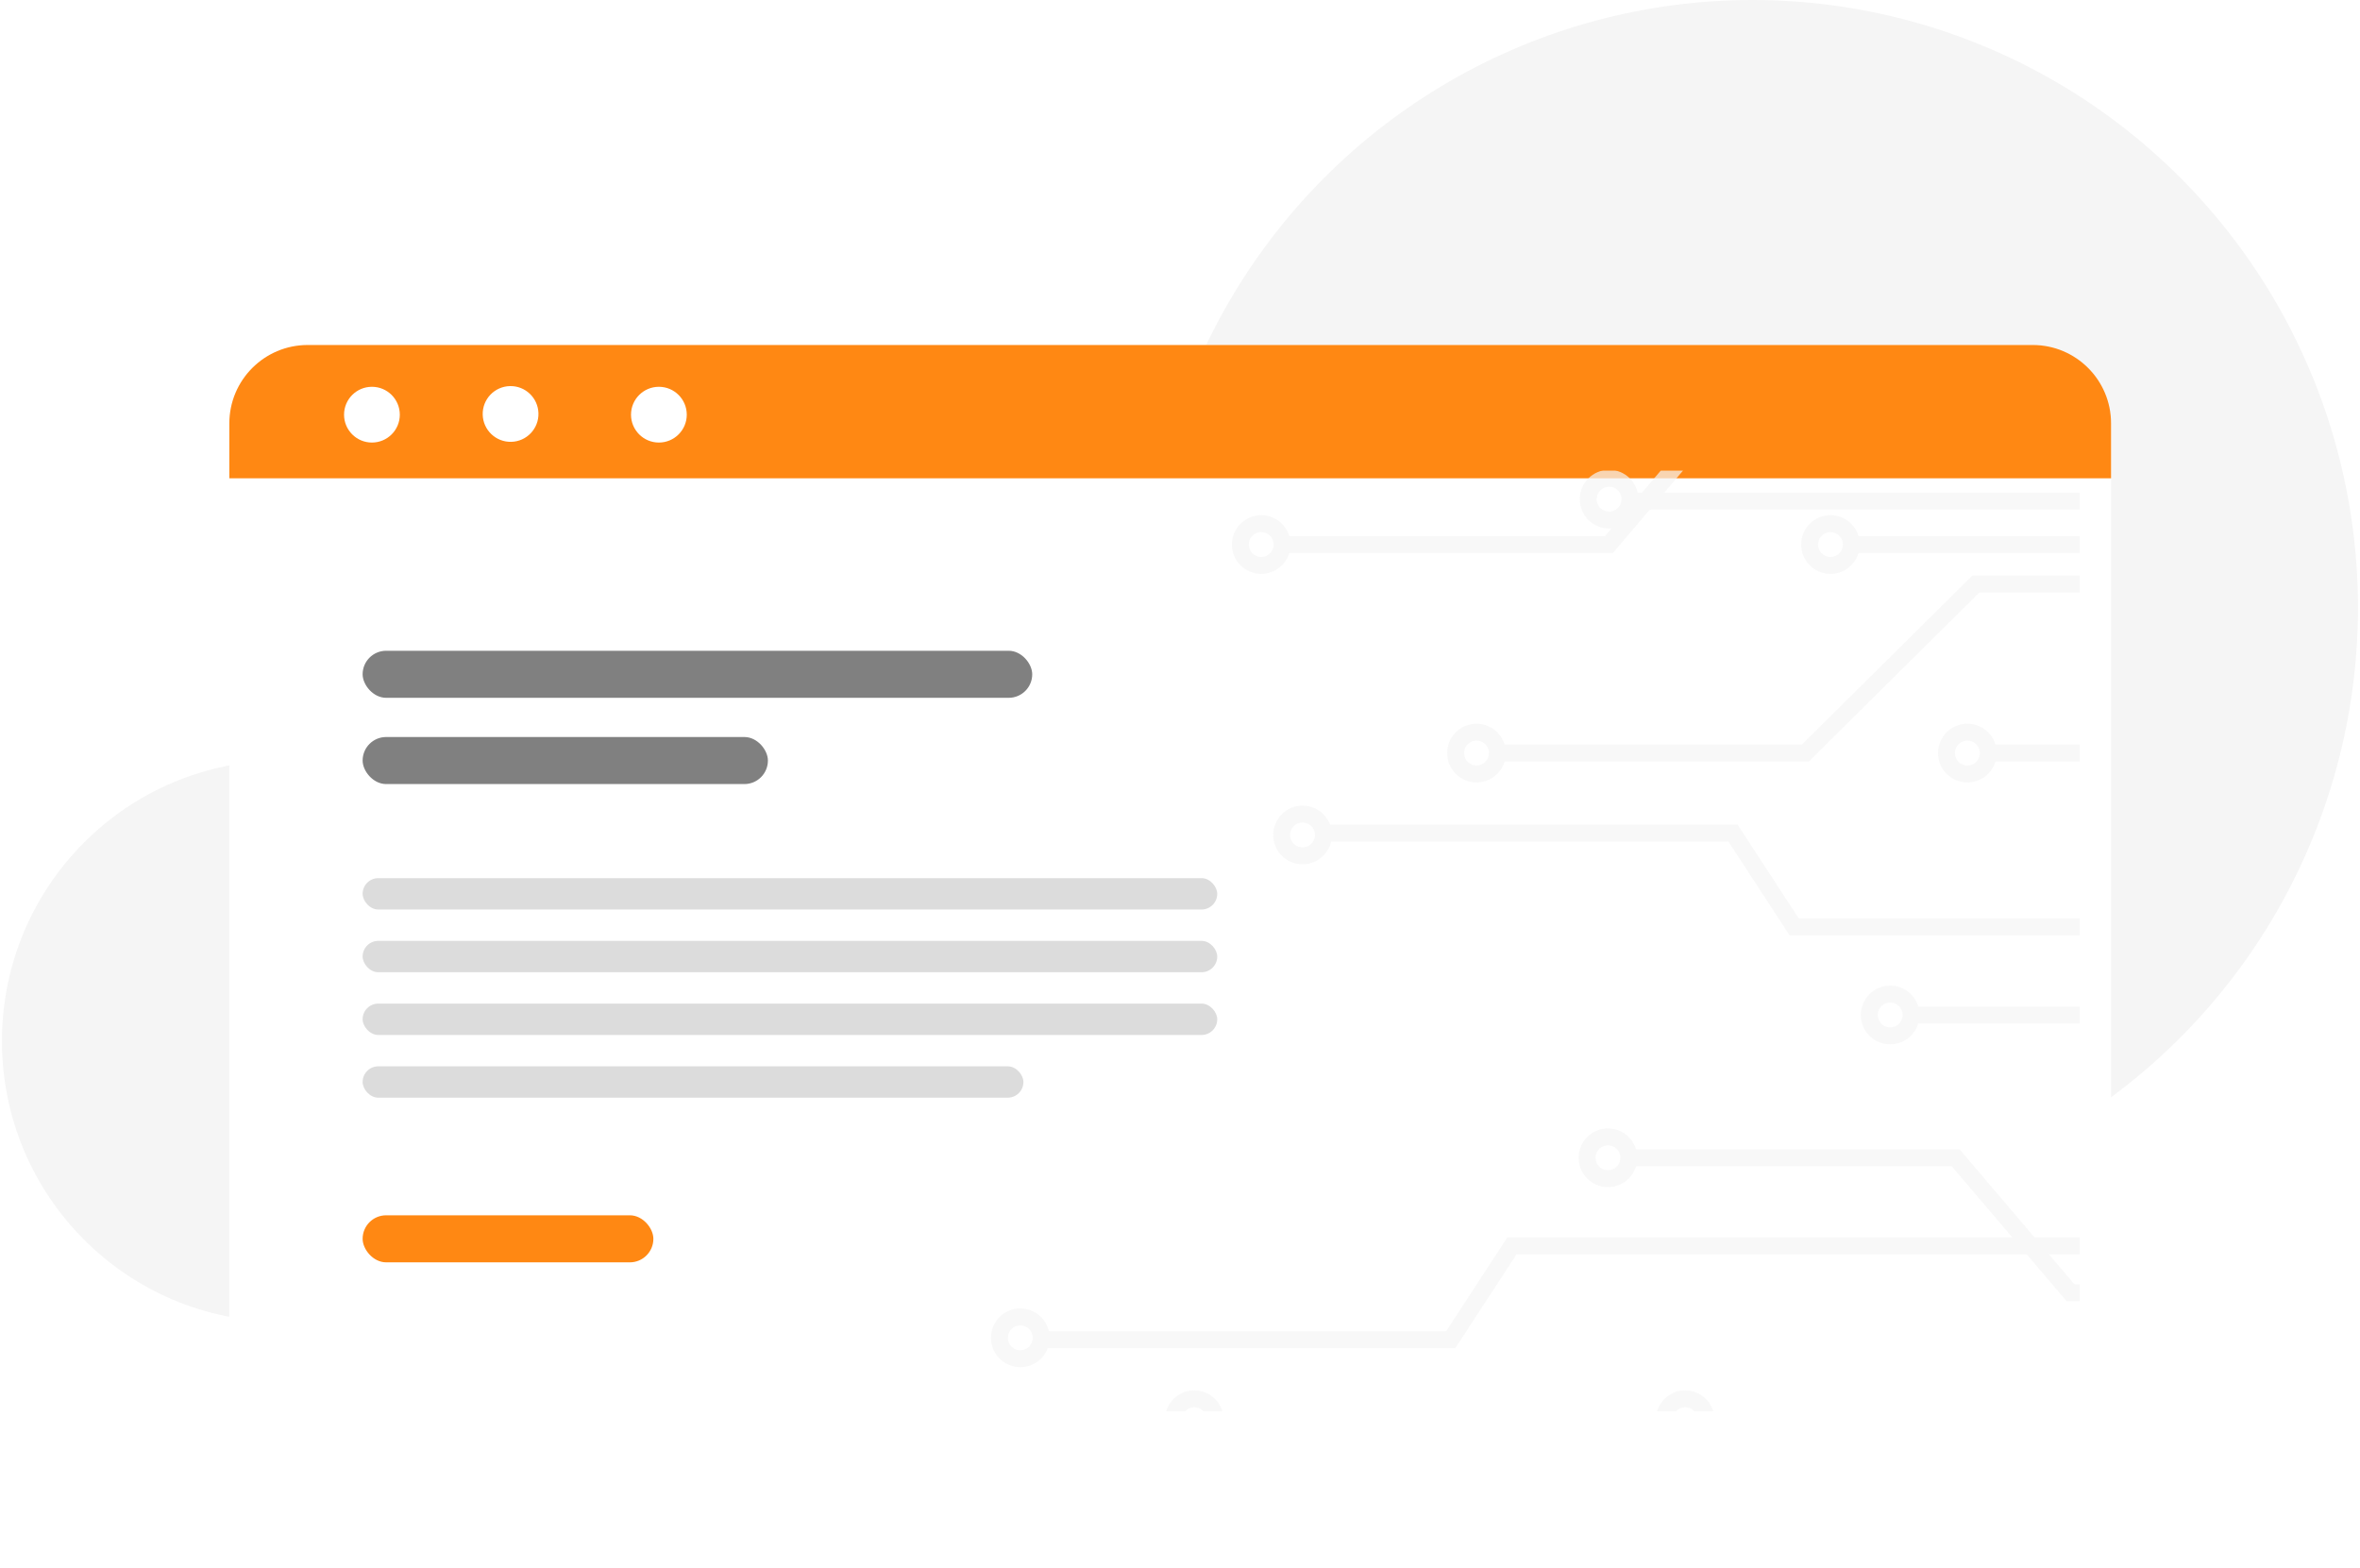
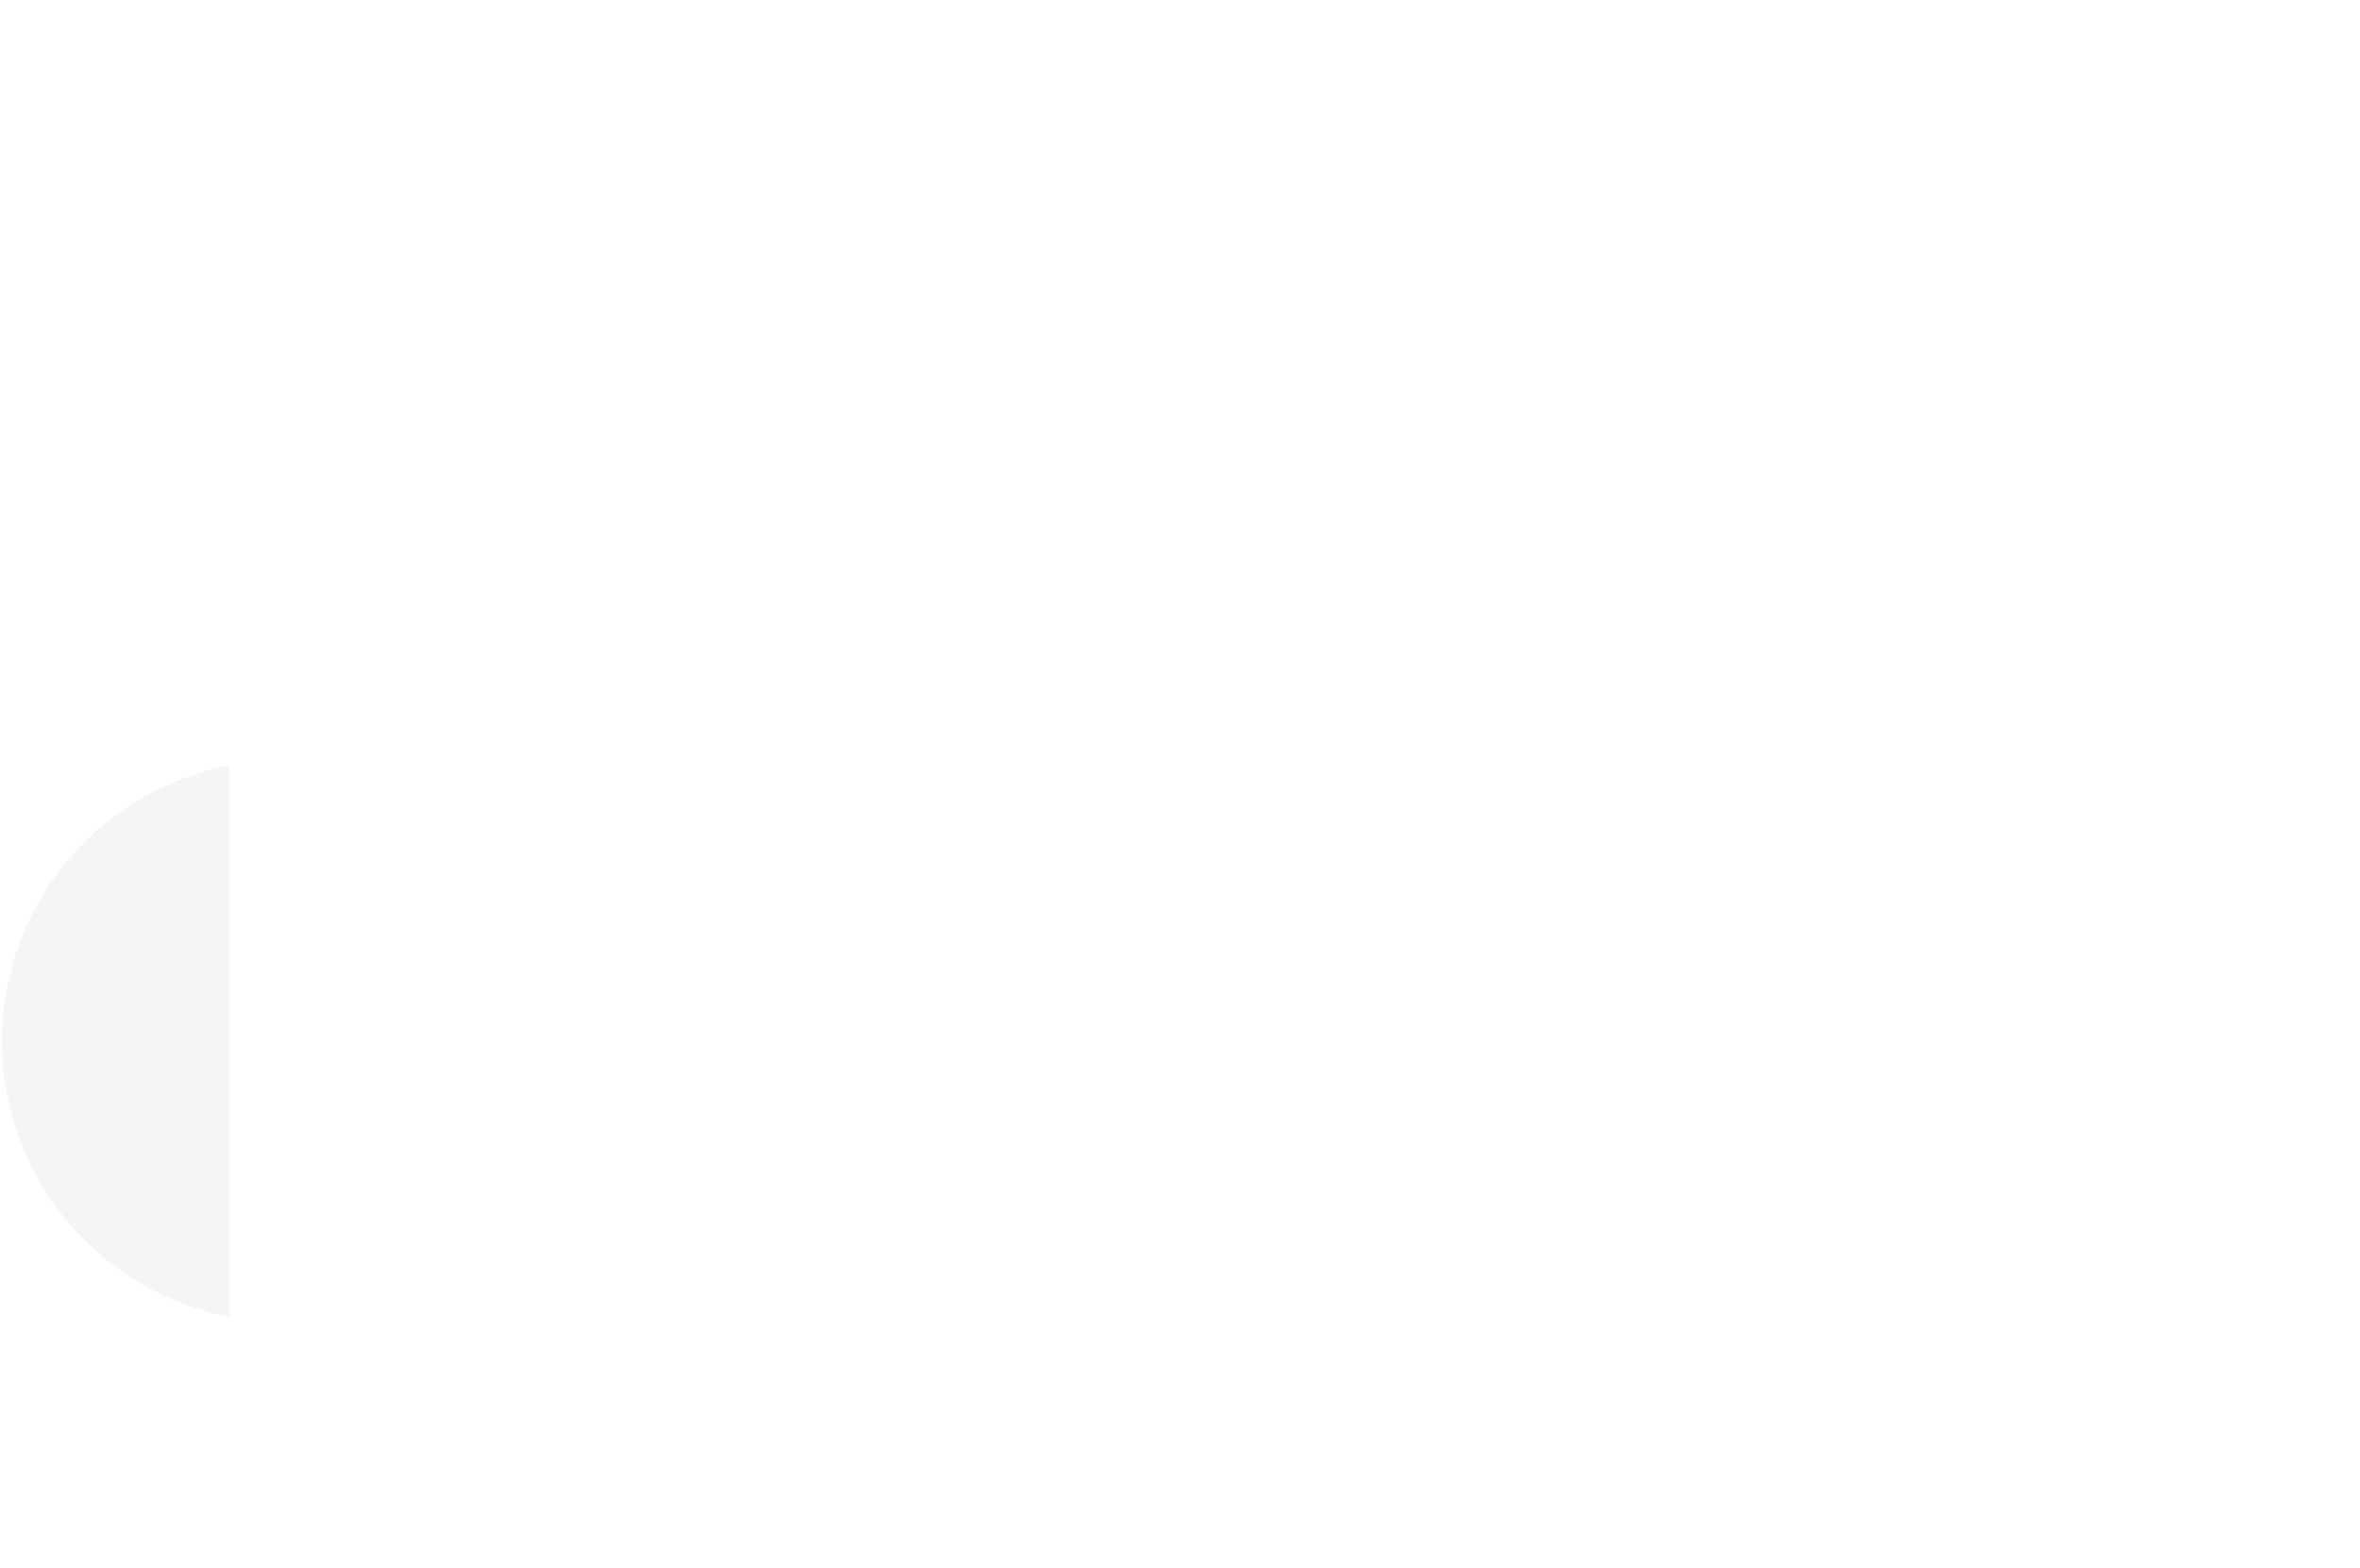
<svg xmlns="http://www.w3.org/2000/svg" width="301" height="200" viewBox="0 0 301 200" fill="none">
-   <ellipse cx="223.495" cy="77.5" rx="77.245" ry="77.5" fill="#F5F5F5" />
  <ellipse cx="35.916" cy="132.784" rx="35.666" ry="35.784" fill="#F5F5F5" />
  <g filter="url(#filter0_d_4057_74047)">
    <rect x="25.25" y="40" width="240" height="140" rx="10" fill="white" />
-     <path d="M25.25 50C25.25 44.477 29.727 40 35.25 40H255.25C260.773 40 265.25 44.477 265.25 50V57H25.25V50Z" fill="#FF8813" />
    <path d="M46.992 48.888C46.992 50.853 45.4 52.443 43.436 52.443C41.473 52.443 39.881 50.851 39.881 48.888C39.881 46.924 41.473 45.332 43.436 45.332C45.4 45.332 46.992 46.924 46.992 48.888Z" fill="white" />
    <path d="M61.21 52.352C63.173 52.302 64.724 50.671 64.675 48.708C64.625 46.745 62.994 45.193 61.031 45.243C59.068 45.292 57.517 46.923 57.566 48.886C57.615 50.849 59.247 52.401 61.21 52.352Z" fill="white" />
    <path d="M83.592 48.888C83.592 50.853 81.999 52.443 80.036 52.443C78.073 52.443 76.481 50.851 76.481 48.888C76.481 46.924 78.073 45.332 80.036 45.332C81.999 45.332 83.592 46.924 83.592 48.888Z" fill="white" />
  </g>
  <g clip-path="url(#clip0_4057_74047)">
    <g opacity="0.7">
      <path d="M275.326 52.233H219.865L205.209 69.452H163.521" stroke="#F5F5F5" stroke-width="2.16" stroke-miterlimit="10" />
      <path d="M277.154 69.452H235.775" stroke="#F5F5F5" stroke-width="2.16" stroke-miterlimit="10" />
      <path d="M163.52 69.452C163.52 70.924 162.328 72.116 160.861 72.116C159.394 72.116 158.197 70.924 158.197 69.452C158.197 67.98 159.389 66.788 160.861 66.788C162.333 66.788 163.52 67.98 163.52 69.452Z" stroke="#F5F5F5" stroke-width="2.16" stroke-miterlimit="10" />
      <path d="M236.124 69.452C236.124 70.924 234.932 72.116 233.465 72.116C231.998 72.116 230.801 70.924 230.801 69.452C230.801 67.98 231.993 66.788 233.465 66.788C234.937 66.788 236.124 67.98 236.124 69.452Z" stroke="#F5F5F5" stroke-width="2.16" stroke-miterlimit="10" />
      <path d="M405.042 74.489H252.005L230.254 96.047H190.984" stroke="#F5F5F5" stroke-width="2.16" stroke-miterlimit="10" />
      <path d="M405.042 63.91H207.895" stroke="#F5F5F5" stroke-width="2.16" stroke-miterlimit="10" />
      <path d="M405.043 96.047H253.588" stroke="#F5F5F5" stroke-width="2.16" stroke-miterlimit="10" />
      <path d="M405.042 112.233H300.086L285.429 129.452H243.742" stroke="#F5F5F5" stroke-width="2.16" stroke-miterlimit="10" />
      <path d="M406.259 118.218H228.836L221.027 106.249H168.906" stroke="#F5F5F5" stroke-width="2.16" stroke-miterlimit="10" />
      <path d="M207.894 63.664C207.894 65.136 206.702 66.328 205.23 66.328C203.758 66.328 202.566 65.136 202.566 63.664C202.566 62.192 203.758 61 205.23 61C206.702 61 207.894 62.192 207.894 63.664Z" stroke="#F5F5F5" stroke-width="2.16" stroke-miterlimit="10" />
      <path d="M190.984 96.047C190.984 97.514 189.792 98.711 188.32 98.711C186.848 98.711 185.656 97.519 185.656 96.047C185.656 94.575 186.848 93.383 188.32 93.383C189.792 93.383 190.984 94.575 190.984 96.047Z" stroke="#F5F5F5" stroke-width="2.16" stroke-miterlimit="10" />
      <path d="M168.795 106.49C168.795 107.962 167.603 109.154 166.131 109.154C164.659 109.154 163.467 107.962 163.467 106.49C163.467 105.018 164.659 103.826 166.131 103.826C167.603 103.826 168.795 105.018 168.795 106.49Z" stroke="#F5F5F5" stroke-width="2.16" stroke-miterlimit="10" />
-       <path d="M253.588 96.047C253.588 97.514 252.396 98.711 250.924 98.711C249.452 98.711 248.26 97.519 248.26 96.047C248.26 94.575 249.452 93.383 250.924 93.383C252.396 93.383 253.588 94.575 253.588 96.047Z" stroke="#F5F5F5" stroke-width="2.16" stroke-miterlimit="10" />
      <path d="M243.742 129.452C243.742 130.924 242.55 132.116 241.078 132.116C239.606 132.116 238.414 130.924 238.414 129.452C238.414 127.98 239.606 126.788 241.078 126.788C242.55 126.788 243.742 127.98 243.742 129.452Z" stroke="#F5F5F5" stroke-width="2.16" stroke-miterlimit="10" />
      <path d="M319.547 202.628H216.009L194.254 181.075H154.984" stroke="#F5F5F5" stroke-width="2.16" stroke-miterlimit="10" />
      <path d="M317.336 181.075H217.592" stroke="#F5F5F5" stroke-width="2.16" stroke-miterlimit="10" />
      <path d="M319.546 164.883H264.086L249.429 147.664H207.742" stroke="#F5F5F5" stroke-width="2.16" stroke-miterlimit="10" />
      <path d="M310.031 158.899H192.836L185.027 170.867H132.906" stroke="#F5F5F5" stroke-width="2.16" stroke-miterlimit="10" />
      <path d="M154.984 181.075C154.984 179.603 153.792 178.411 152.32 178.411C150.848 178.411 149.656 179.603 149.656 181.075C149.656 182.547 150.848 183.734 152.32 183.734C153.792 183.734 154.984 182.542 154.984 181.075Z" stroke="#F5F5F5" stroke-width="2.16" stroke-miterlimit="10" />
-       <path d="M132.795 170.626C132.795 169.154 131.603 167.962 130.131 167.962C128.659 167.962 127.467 169.154 127.467 170.626C127.467 172.098 128.659 173.29 130.131 173.29C131.603 173.29 132.795 172.098 132.795 170.626Z" stroke="#F5F5F5" stroke-width="2.16" stroke-miterlimit="10" />
+       <path d="M132.795 170.626C132.795 169.154 131.603 167.962 130.131 167.962C128.659 167.962 127.467 169.154 127.467 170.626C131.603 173.29 132.795 172.098 132.795 170.626Z" stroke="#F5F5F5" stroke-width="2.16" stroke-miterlimit="10" />
      <path d="M217.592 181.075C217.592 179.603 216.4 178.411 214.928 178.411C213.456 178.411 212.264 179.603 212.264 181.075C212.264 182.547 213.456 183.734 214.928 183.734C216.4 183.734 217.592 182.542 217.592 181.075Z" stroke="#F5F5F5" stroke-width="2.16" stroke-miterlimit="10" />
      <path d="M207.743 147.664C207.743 146.197 206.551 145 205.084 145C203.617 145 202.42 146.192 202.42 147.664C202.42 149.136 203.612 150.328 205.084 150.328C206.556 150.328 207.743 149.136 207.743 147.664Z" stroke="#F5F5F5" stroke-width="2.16" stroke-miterlimit="10" />
    </g>
    <rect x="46.25" y="83" width="85.402" height="6" rx="3" fill="#808080" />
    <rect x="46.25" y="94" width="51.691" height="6" rx="3" fill="#808080" />
    <rect x="46.25" y="155" width="37.083" height="6" rx="3" fill="#FF8813" />
    <rect x="46.25" y="112" width="109" height="4" rx="2" fill="#DCDCDC" />
    <rect x="46.25" y="120" width="109" height="4" rx="2" fill="#DCDCDC" />
    <rect x="46.25" y="128" width="109" height="4" rx="2" fill="#DCDCDC" />
    <rect x="46.25" y="136" width="84.278" height="4" rx="2" fill="#DCDCDC" />
  </g>
  <defs>
    <filter id="filter0_d_4057_74047" x="9.25" y="24" width="280" height="180" filterUnits="userSpaceOnUse" color-interpolation-filters="sRGB">
      <feFlood flood-opacity="0" result="BackgroundImageFix" />
      <feColorMatrix in="SourceAlpha" type="matrix" values="0 0 0 0 0 0 0 0 0 0 0 0 0 0 0 0 0 0 127 0" result="hardAlpha" />
      <feOffset dx="4" dy="4" />
      <feGaussianBlur stdDeviation="10" />
      <feComposite in2="hardAlpha" operator="out" />
      <feColorMatrix type="matrix" values="0 0 0 0 0 0 0 0 0 0 0 0 0 0 0 0 0 0 0.25 0" />
      <feBlend mode="normal" in2="BackgroundImageFix" result="effect1_dropShadow_4057_74047" />
      <feBlend mode="normal" in="SourceGraphic" in2="effect1_dropShadow_4057_74047" result="shape" />
    </filter>
    <clipPath id="clip0_4057_74047">
-       <rect width="240" height="120" fill="white" transform="translate(25.25 60)" />
-     </clipPath>
+       </clipPath>
  </defs>
</svg>